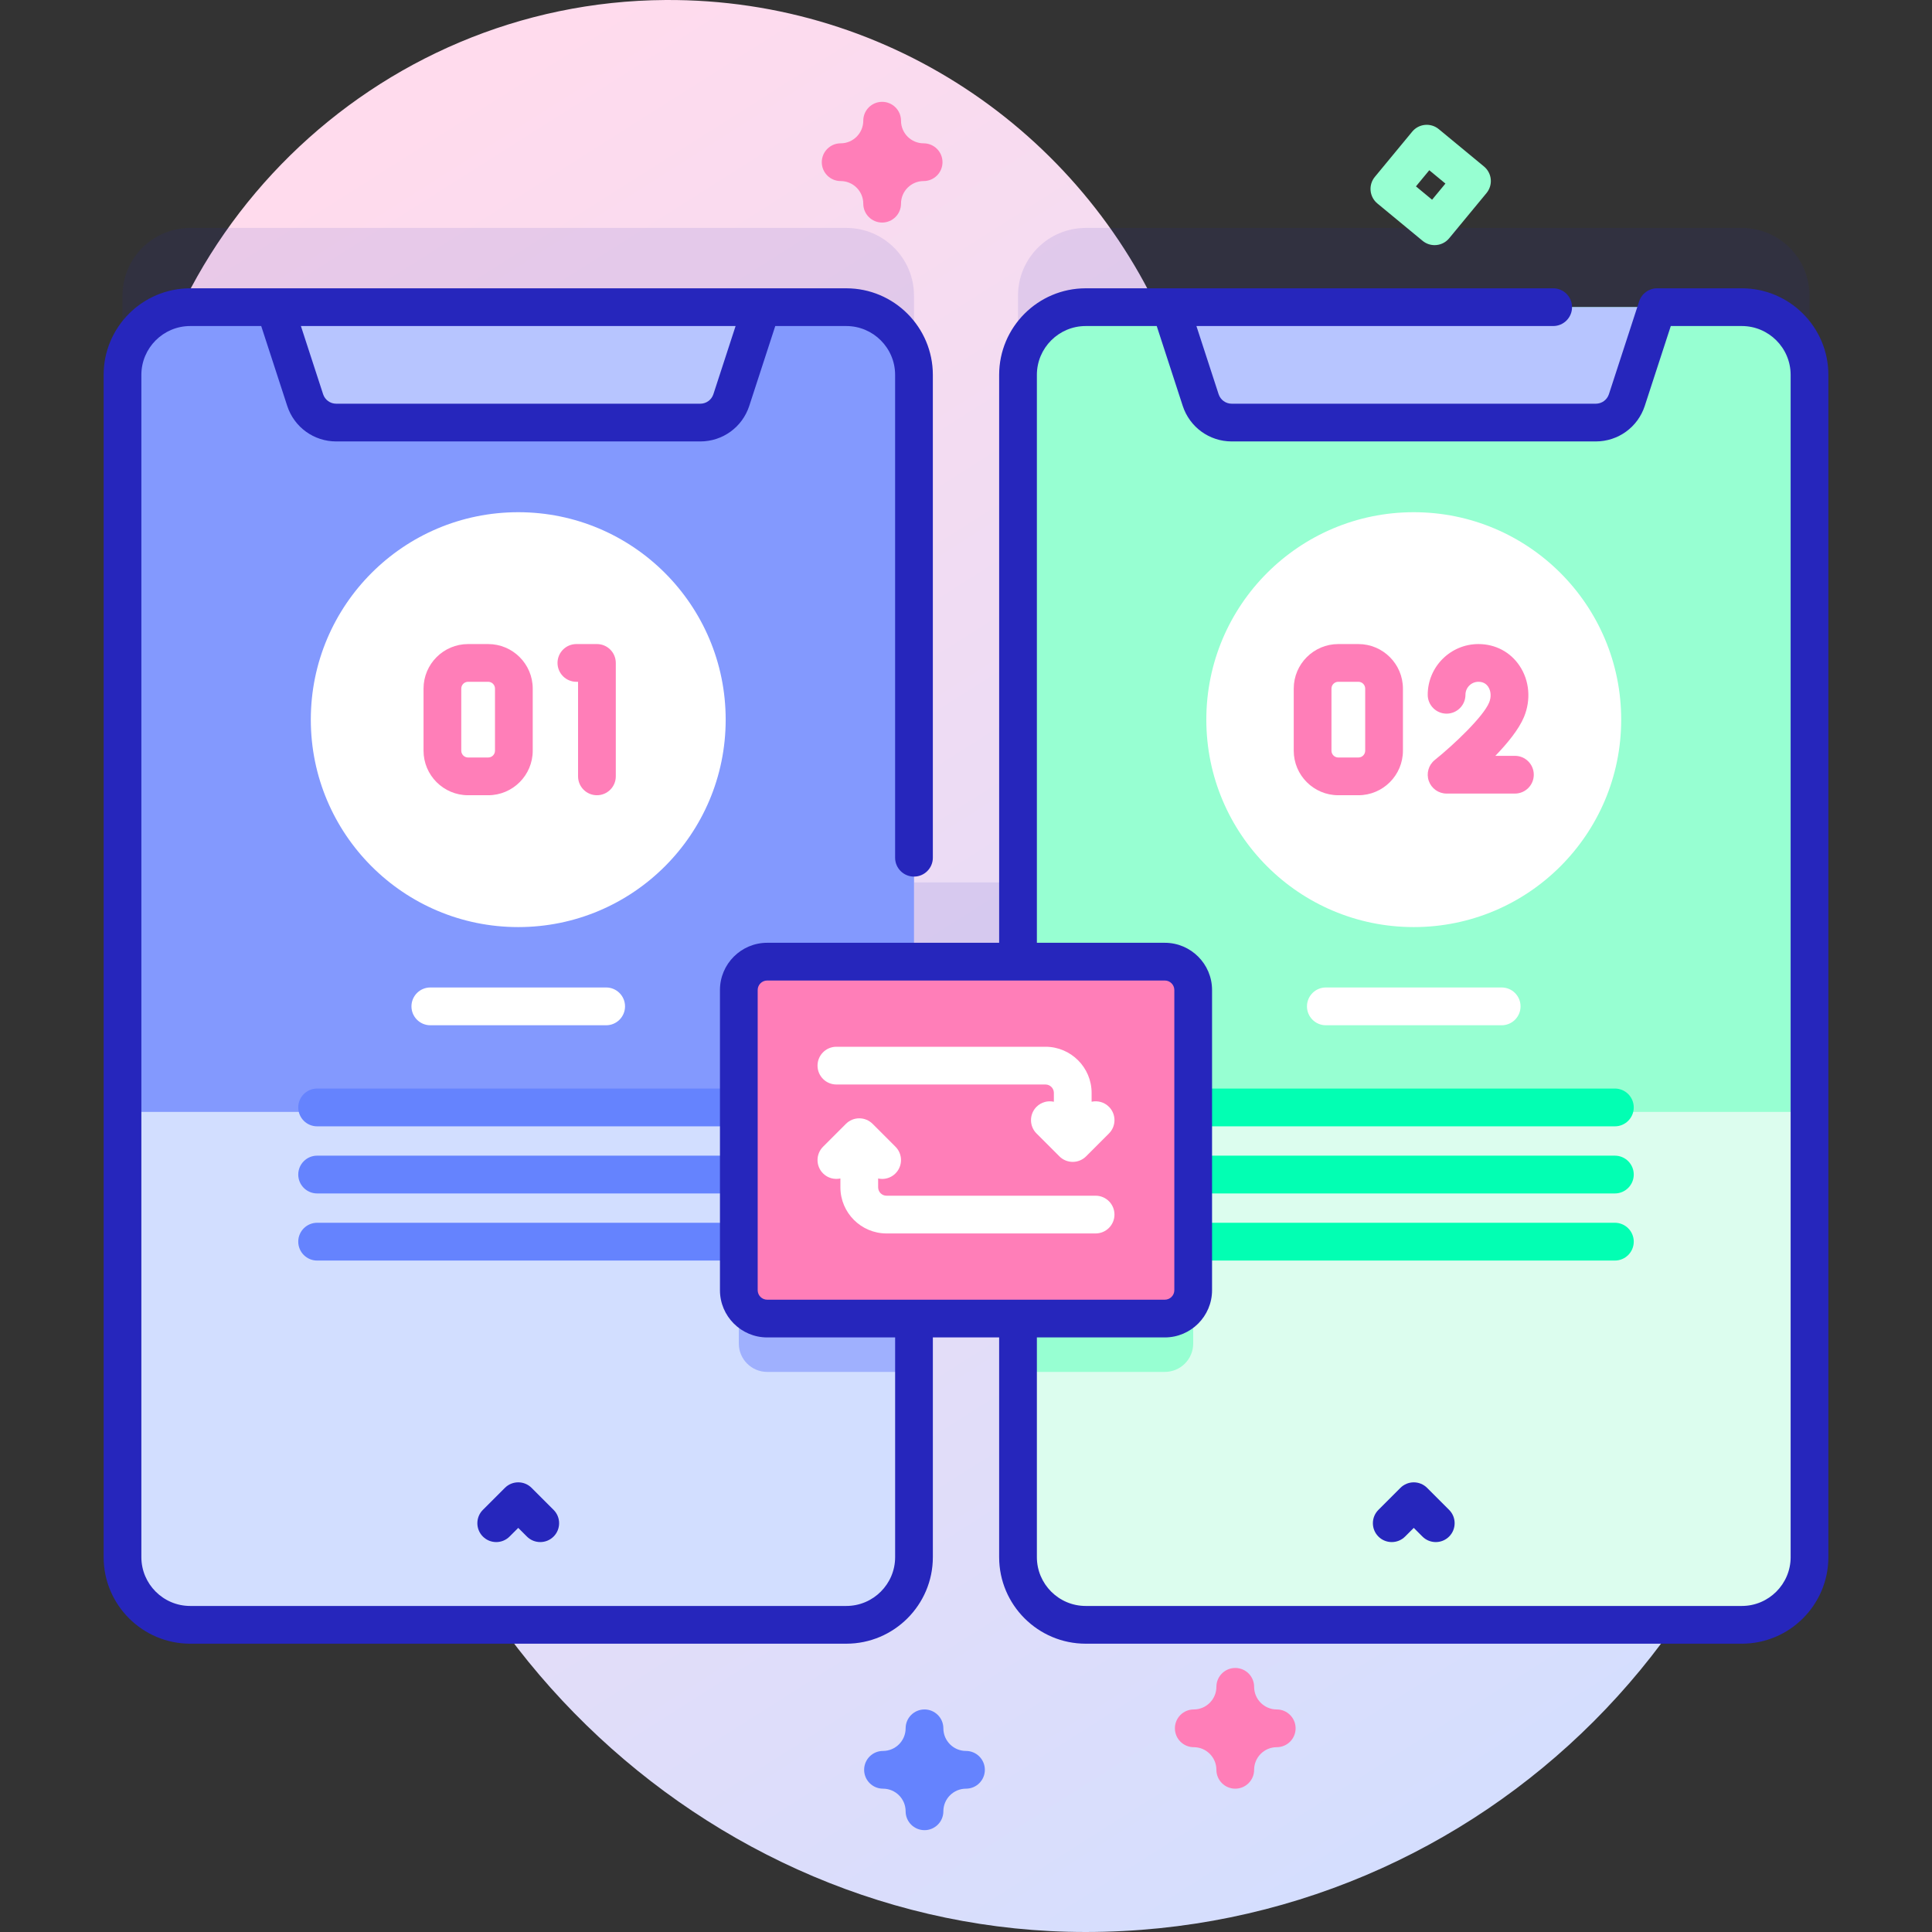
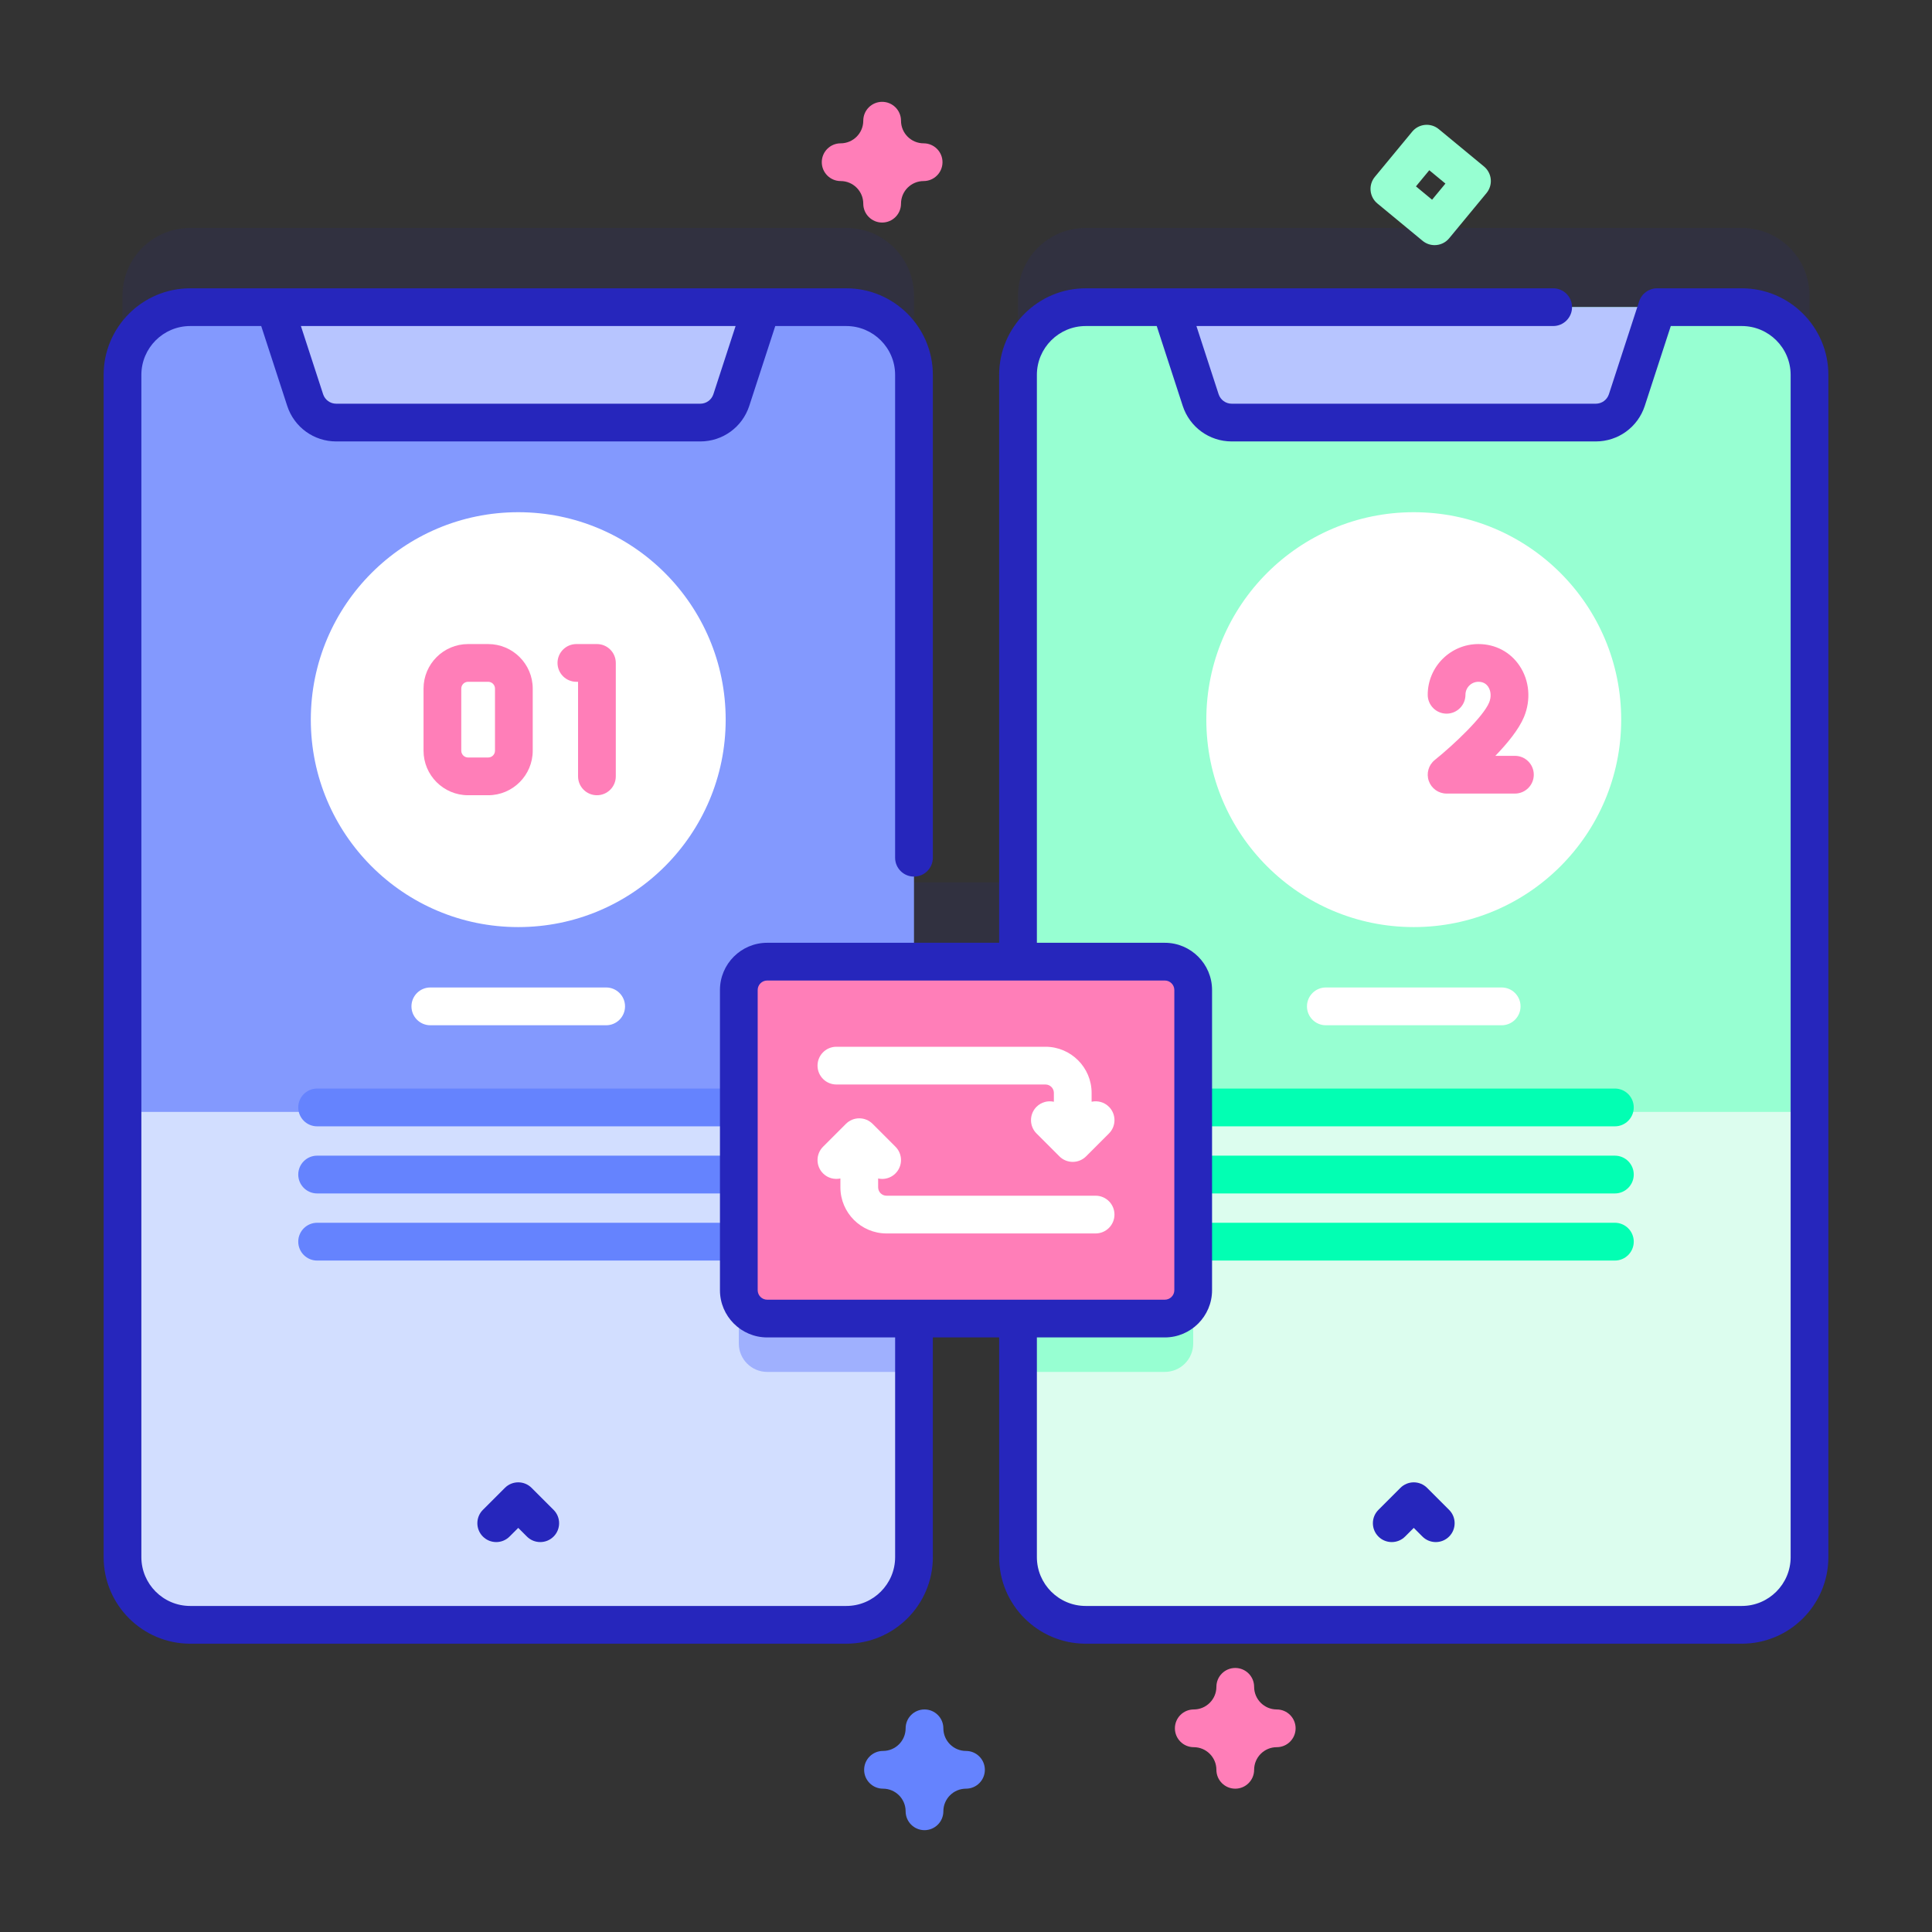
<svg xmlns="http://www.w3.org/2000/svg" id="Capa_1" height="512" viewBox="0 0 512 512" width="512">
  <rect x="0" y="0" width="512" height="512" fill="#333333" stroke="none" />
  <linearGradient id="SVGID_1_" gradientUnits="userSpaceOnUse" x1="90.979" x2="406.776" y1="10.527" y2="508.724">
    <stop offset=".049" stop-color="#ffdbed" />
    <stop offset=".999" stop-color="#d2deff" />
  </linearGradient>
  <g>
-     <path d="m310.076 89.353c-21.431-52.669-73.272-89.723-133.727-89.35-77.124.475-140.535 62.684-142.407 139.786-.923 38.04 12.978 72.821 36.334 98.983 18.619 20.856 27.963 48.325 27.021 76.268-.125 3.714-.144 7.455-.052 11.22 2.464 101.4 89.087 185.801 190.517 185.74 105.133-.063 190.34-85.31 190.34-190.457 0-77.074-45.784-143.448-111.637-173.423-25.666-11.683-45.761-32.647-56.389-58.767z" fill="url(#SVGID_1_)" />
    <path d="m461.595 60.403h-173.867c-9.91 0-17.944 8.034-17.944 17.944v155.499h-27.566v-155.498c0-9.911-8.034-17.944-17.944-17.944h-173.867c-9.91 0-17.944 8.034-17.944 17.944v313.305c0 9.91 8.034 17.944 17.944 17.944h173.867c9.91 0 17.944-8.034 17.944-17.944v-63.219h27.566v63.219c0 9.91 8.034 17.944 17.944 17.944h173.867c9.911 0 17.945-8.034 17.945-17.944v-313.305c-.001-9.911-8.035-17.945-17.945-17.945z" fill="#2626bc" opacity=".1" />
    <path d="m461.595 430.597h-173.867c-9.91 0-17.944-8.034-17.944-17.944v-313.305c0-9.91 8.034-17.944 17.944-17.944h173.867c9.91 0 17.944 8.034 17.944 17.944v313.305c0 9.91-8.034 17.944-17.944 17.944z" fill="#97ffd2" />
    <path d="m479.541 294.67v117.98c0 9.91-8.04 17.95-17.95 17.95h-173.86c-9.91 0-17.95-8.04-17.95-17.95v-117.98z" fill="#dcfdee" />
    <path d="m316.211 294.67v61.38c0 4.15-3.37 7.52-7.53 7.52h-38.9v-68.9z" fill="#97ffd2" />
-     <path d="m431.133 106.011 8.014-24.608h-128.971l8.014 24.608c1.161 3.563 4.482 5.975 8.23 5.975h96.482c3.748 0 7.07-2.412 8.231-5.975z" fill="#b7c5ff" />
+     <path d="m431.133 106.011 8.014-24.608h-128.971l8.014 24.608c1.161 3.563 4.482 5.975 8.23 5.975h96.482z" fill="#b7c5ff" />
    <path d="m224.273 430.597h-173.866c-9.91 0-17.944-8.034-17.944-17.944v-313.305c0-9.91 8.034-17.944 17.944-17.944h173.867c9.91 0 17.944 8.034 17.944 17.944v313.305c0 9.91-8.034 17.944-17.945 17.944z" fill="#8399fe" />
    <path d="m242.221 294.67v117.98c0 9.91-8.04 17.95-17.95 17.95h-173.86c-9.91 0-17.95-8.04-17.95-17.95v-117.98z" fill="#d2deff" />
    <path d="m195.791 294.67h46.43v68.9h-38.91c-4.15 0-7.52-3.37-7.52-7.52z" fill="#9fb0fe" />
    <circle cx="137.34" cy="190.714" fill="#fff" r="54.973" />
    <circle cx="374.661" cy="190.714" fill="#fff" r="54.973" />
    <path d="m193.811 106.011 8.014-24.608h-128.97l8.014 24.608c1.161 3.563 4.482 5.975 8.23 5.975h96.482c3.748 0 7.07-2.412 8.23-5.975z" fill="#b7c5ff" />
    <g fill="#ff7eb8">
      <path d="m129.375 210.745h-5.332c-6.508 0-11.802-5.294-11.802-11.802v-16.457c0-6.508 5.294-11.803 11.802-11.803h5.332c6.508 0 11.803 5.295 11.803 11.803v16.457c0 6.508-5.295 11.802-11.803 11.802zm-5.331-30.062c-.994 0-1.802.809-1.802 1.803v16.457c0 .994.809 1.802 1.802 1.802h5.332c.994 0 1.803-.809 1.803-1.802v-16.457c0-.994-.809-1.803-1.803-1.803z" />
      <path d="m158.192 210.745c-2.761 0-5-2.239-5-5v-25.062h-.444c-2.761 0-5-2.239-5-5s2.239-5 5-5h5.444c2.761 0 5 2.239 5 5v30.062c0 2.761-2.239 5-5 5z" />
-       <path d="m359.988 210.745h-5.331c-6.508 0-11.803-5.294-11.803-11.802v-16.457c0-6.508 5.295-11.803 11.803-11.803h5.331c6.508 0 11.803 5.295 11.803 11.803v16.457c0 6.508-5.295 11.802-11.803 11.802zm-5.331-30.062c-.994 0-1.803.809-1.803 1.803v16.457c0 .994.809 1.802 1.803 1.802h5.331c.994 0 1.803-.809 1.803-1.802v-16.457c0-.994-.809-1.803-1.803-1.803z" />
      <path d="m401.469 210.305h-18.108c-2.122 0-4.012-1.339-4.716-3.341s-.068-4.23 1.586-5.559c5.043-4.049 12.846-11.451 14.406-15.227.6-1.451.505-3.052-.247-4.177-.585-.875-1.455-1.318-2.587-1.318-1.898 0-3.442 1.544-3.442 3.442 0 2.761-2.238 5-5 5s-5-2.239-5-5c0-7.412 6.03-13.442 13.442-13.442 4.479 0 8.452 2.099 10.899 5.76 2.624 3.923 3.063 8.99 1.177 13.555-1.354 3.274-4.398 6.996-7.594 10.307h5.184c2.762 0 5 2.239 5 5s-2.239 5-5 5z" />
    </g>
    <path d="m190.633 298.49h-106.586c-2.766 0-5.007-2.242-5.007-5.007s2.241-5.007 5.007-5.007h106.586c2.766 0 5.007 2.242 5.007 5.007s-2.241 5.007-5.007 5.007z" fill="#6583fe" />
    <path d="m160.633 271.706h-46.586c-2.766 0-5.007-2.242-5.007-5.007s2.241-5.007 5.007-5.007h46.586c2.766 0 5.007 2.242 5.007 5.007s-2.241 5.007-5.007 5.007z" fill="#fff" />
    <path d="m190.633 316.275h-106.586c-2.766 0-5.007-2.242-5.007-5.007s2.241-5.007 5.007-5.007h106.586c2.766 0 5.007 2.242 5.007 5.007s-2.241 5.007-5.007 5.007z" fill="#6583fe" />
    <path d="m190.633 334.06h-106.586c-2.766 0-5.007-2.242-5.007-5.007s2.241-5.007 5.007-5.007h106.586c2.766 0 5.007 2.242 5.007 5.007s-2.241 5.007-5.007 5.007z" fill="#6583fe" />
    <path d="m427.954 298.49h-106.585c-2.766 0-5.007-2.242-5.007-5.007s2.241-5.007 5.007-5.007h106.586c2.766 0 5.007 2.242 5.007 5.007s-2.242 5.007-5.008 5.007z" fill="#02ffb3" />
    <path d="m397.954 271.706h-46.586c-2.766 0-5.007-2.242-5.007-5.007s2.241-5.007 5.007-5.007h46.586c2.766 0 5.007 2.242 5.007 5.007s-2.241 5.007-5.007 5.007z" fill="#fff" />
    <path d="m427.954 316.275h-106.585c-2.766 0-5.007-2.242-5.007-5.007s2.241-5.007 5.007-5.007h106.586c2.766 0 5.007 2.242 5.007 5.007s-2.242 5.007-5.008 5.007z" fill="#02ffb3" />
    <path d="m427.954 334.06h-106.585c-2.766 0-5.007-2.242-5.007-5.007s2.241-5.007 5.007-5.007h106.586c2.766 0 5.007 2.242 5.007 5.007s-2.242 5.007-5.008 5.007z" fill="#02ffb3" />
    <path d="m308.686 349.433h-105.37c-4.154 0-7.522-3.368-7.522-7.522v-79.542c0-4.154 3.368-7.522 7.522-7.522h105.37c4.154 0 7.522 3.368 7.522 7.522v79.542c0 4.154-3.368 7.522-7.522 7.522z" fill="#ff7eb8" />
    <path d="m461.595 76.403h-22.447c-2.165 0-4.084 1.393-4.754 3.452l-8.015 24.608c-.492 1.509-1.889 2.523-3.476 2.523h-96.482c-1.588 0-2.984-1.014-3.477-2.523l-5.881-18.06h94.543c2.762 0 5-2.239 5-5s-2.238-5-5-5h-123.878c-12.651 0-22.944 10.293-22.944 22.945v150.499h-61.468c-6.905 0-12.522 5.617-12.522 12.522v79.542c0 6.905 5.617 12.522 12.522 12.522h33.902v58.219c0 7.138-5.807 12.944-12.944 12.944h-173.867c-7.138 0-12.945-5.807-12.945-12.944v-313.304c0-7.138 5.807-12.945 12.945-12.945h18.817l6.89 21.156c1.836 5.639 7.055 9.427 12.984 9.427h96.482c5.93 0 11.148-3.788 12.984-9.427l6.89-21.156h18.817c7.138 0 12.944 5.807 12.944 12.945v127.958c0 2.761 2.239 5 5 5s5-2.239 5-5v-127.958c0-12.652-10.293-22.945-22.944-22.945h-173.864c-12.652 0-22.945 10.293-22.945 22.945v313.305c0 12.651 10.293 22.944 22.945 22.944h173.866c12.651 0 22.944-10.293 22.944-22.944v-58.219h17.566v58.219c0 12.651 10.293 22.944 22.944 22.944h173.866c12.652 0 22.945-10.293 22.945-22.944v-313.305c.002-12.652-10.291-22.945-22.943-22.945zm-272.538 28.059c-.491 1.509-1.888 2.523-3.476 2.523h-96.482c-1.587 0-2.984-1.014-3.476-2.523l-5.882-18.06h115.197zm11.737 237.449v-79.542c0-1.391 1.131-2.522 2.522-2.522h105.371c1.391 0 2.521 1.131 2.521 2.522v79.542c0 1.391-1.131 2.522-2.521 2.522h-105.371c-1.391 0-2.522-1.131-2.522-2.522zm273.746 70.741c0 7.138-5.808 12.944-12.945 12.944h-173.867c-7.138 0-12.944-5.807-12.944-12.944v-58.219h33.902c6.904 0 12.521-5.617 12.521-12.522v-79.542c0-6.905-5.617-12.522-12.521-12.522h-33.902v-150.499c0-7.138 5.807-12.945 12.944-12.945h18.818l6.89 21.157c1.837 5.638 7.055 9.426 12.984 9.426h96.482c5.931 0 11.148-3.789 12.983-9.427l6.891-21.156h18.817c7.138 0 12.945 5.807 12.945 12.945v313.304z" fill="#2626bc" />
    <path d="m221.655 287.403h55.406c1.228 0 2.226.998 2.226 2.225v2.346c-1.606-.348-3.349.093-4.598 1.341-1.952 1.953-1.952 5.118.001 7.071l6.062 6.061c.937.938 2.209 1.464 3.535 1.464s2.598-.527 3.536-1.465l6.061-6.061c1.952-1.953 1.952-5.118-.001-7.071-1.248-1.248-2.99-1.689-4.596-1.342v-2.345c0-6.741-5.484-12.225-12.226-12.225h-55.406c-2.761 0-5 2.239-5 5s2.238 5.001 5 5.001z" fill="#fff" />
    <path d="m290.346 316.876h-55.405c-1.227 0-2.225-.998-2.225-2.225v-2.345c.35.076.704.123 1.061.123 1.279 0 2.559-.488 3.535-1.464 1.953-1.953 1.953-5.118 0-7.071l-6.061-6.062c-.938-.938-2.209-1.465-3.536-1.465s-2.598.527-3.536 1.465l-6.061 6.062c-1.953 1.953-1.953 5.118 0 7.071 1.248 1.248 2.99 1.689 4.596 1.341v2.345c0 6.741 5.484 12.225 12.225 12.225h55.406c2.762 0 5-2.239 5-5s-2.237-5-4.999-5z" fill="#fff" />
    <path d="m131.506 408.667c-1.28 0-2.559-.488-3.536-1.465-1.953-1.953-1.953-5.118 0-7.071l5.834-5.833c1.953-1.952 5.119-1.952 7.071 0l5.833 5.833c1.953 1.953 1.953 5.119 0 7.071s-5.118 1.952-7.071 0l-2.298-2.298-2.299 2.298c-.975.976-2.255 1.465-3.534 1.465z" fill="#2626bc" />
    <path d="m380.495 408.667c-1.279 0-2.56-.488-3.536-1.465l-2.297-2.297-2.299 2.298c-1.951 1.952-5.118 1.953-7.071 0-1.952-1.953-1.952-5.118.001-7.071l5.834-5.833c.938-.938 2.209-1.464 3.535-1.464s2.598.527 3.536 1.465l5.833 5.833c1.952 1.953 1.952 5.118-.001 7.071-.976.974-2.256 1.463-3.535 1.463z" fill="#2626bc" />
    <path d="m233.777 58.978c-2.761 0-5-2.239-5-5 0-3.306-2.689-5.995-5.995-5.995-2.761 0-5-2.239-5-5s2.239-5 5-5c3.306 0 5.995-2.689 5.995-5.995 0-2.761 2.239-5 5-5s5 2.239 5 5c0 3.306 2.689 5.995 5.995 5.995 2.761 0 5 2.239 5 5s-2.239 5-5 5c-3.306 0-5.995 2.689-5.995 5.995 0 2.761-2.239 5-5 5z" fill="#ff7eb8" />
    <path d="m245.001 485.013c-2.761 0-5-2.239-5-5 0-3.306-2.689-5.995-5.996-5.995-2.761 0-5-2.239-5-5s2.239-5 5-5c3.306 0 5.996-2.689 5.996-5.995 0-2.761 2.239-5 5-5s5 2.239 5 5c0 3.306 2.689 5.995 5.995 5.995 2.762 0 5 2.239 5 5s-2.238 5-5 5c-3.306 0-5.995 2.689-5.995 5.995 0 2.761-2.239 5-5 5z" fill="#6583fe" />
    <path d="m327.357 474.018c-2.762 0-5-2.239-5-5 0-3.306-2.689-5.995-5.996-5.995-2.762 0-5-2.239-5-5s2.238-5 5-5c3.307 0 5.996-2.689 5.996-5.995 0-2.761 2.238-5 5-5s5 2.239 5 5c0 3.306 2.688 5.995 5.994 5.995 2.762 0 5 2.239 5 5s-2.238 5-5 5c-3.306 0-5.994 2.689-5.994 5.995 0 2.761-2.238 5-5 5z" fill="#ff7eb8" />
    <path d="m380.186 64.965c-1.121 0-2.249-.375-3.182-1.145l-11.987-9.902c-1.022-.845-1.667-2.061-1.793-3.381s.278-2.636 1.123-3.659l9.902-11.987c1.758-2.128 4.908-2.43 7.039-.67l11.987 9.902c1.022.845 1.667 2.061 1.793 3.381s-.278 2.636-1.123 3.659l-9.902 11.987c-.988 1.196-2.416 1.815-3.857 1.815zm-4.945-15.572 4.277 3.533 3.534-4.278-4.277-3.533z" fill="#97ffd2" />
  </g>
</svg>